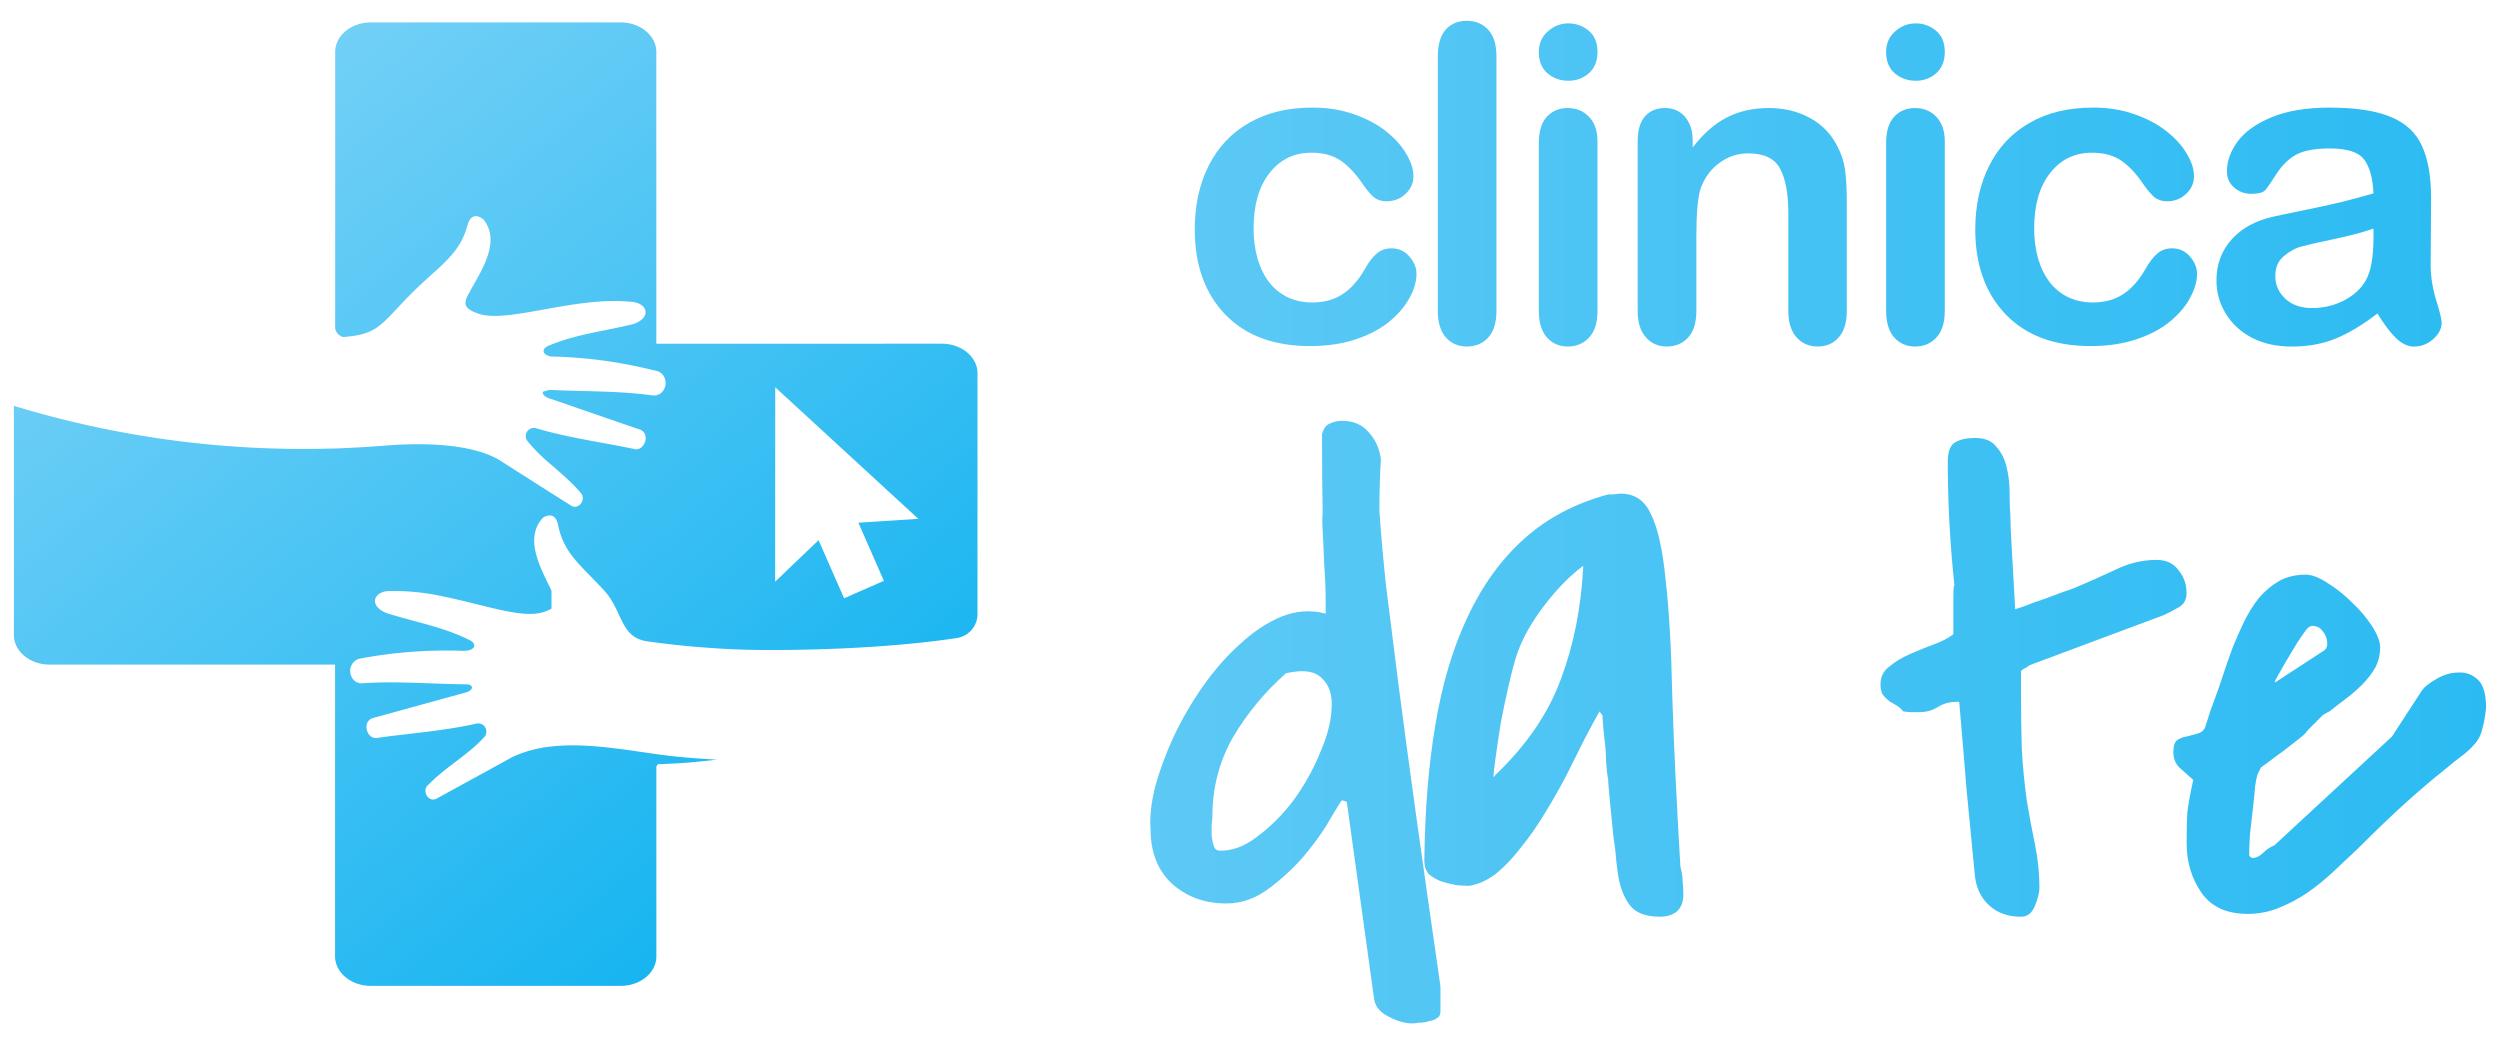
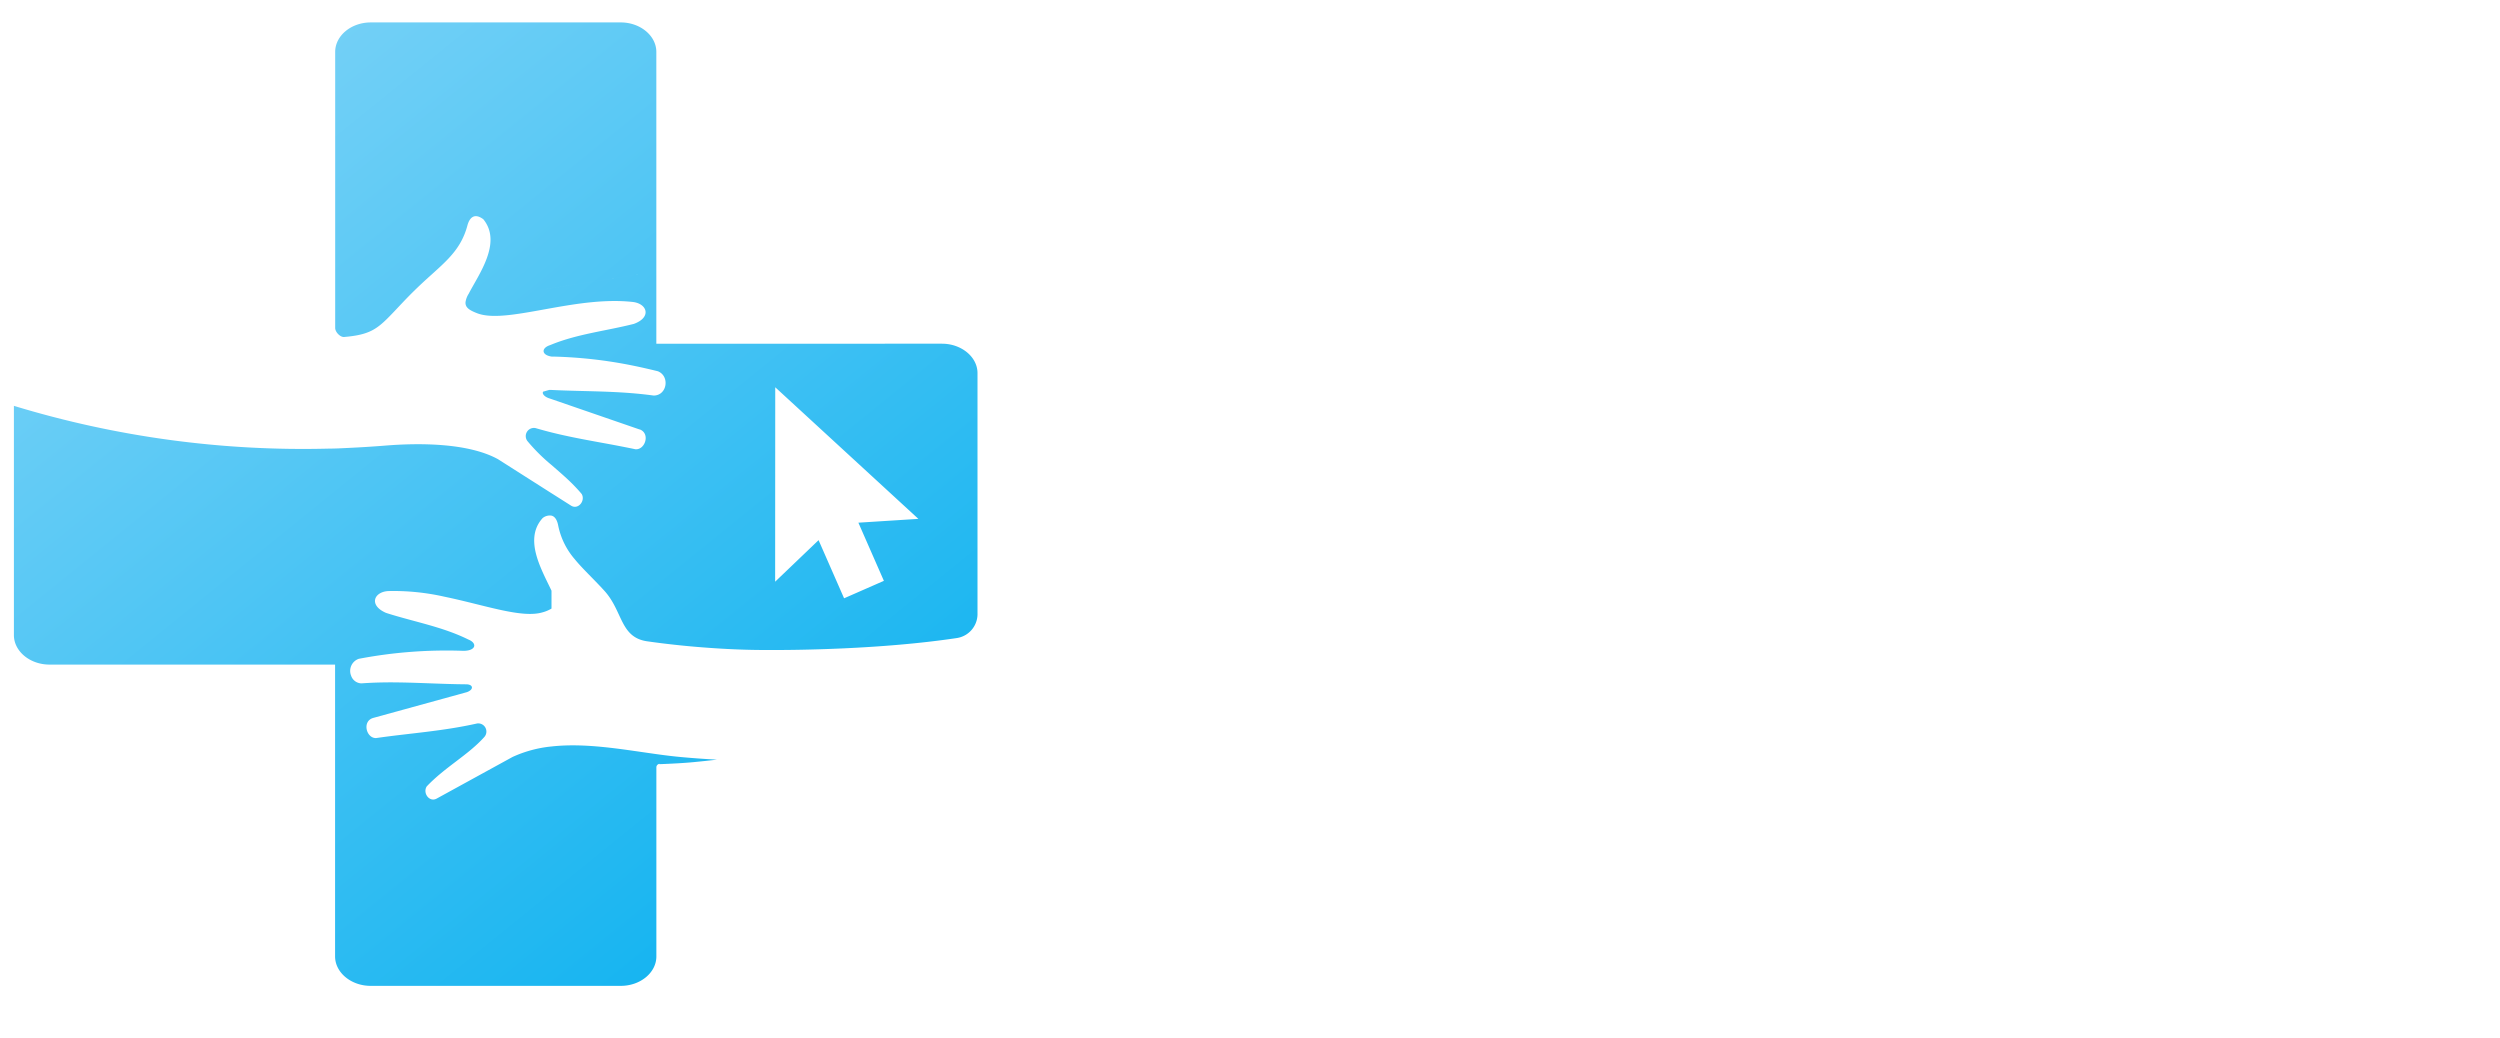
<svg xmlns="http://www.w3.org/2000/svg" xmlns:ns1="http://www.inkscape.org/namespaces/inkscape" xmlns:ns2="http://sodipodi.sourceforge.net/DTD/sodipodi-0.dtd" xmlns:xlink="http://www.w3.org/1999/xlink" width="130mm" height="54mm" viewBox="0 0 130 54" version="1.1" id="svg2831" ns1:version="0.92.3 (2405546, 2018-03-11)" ns2:docname="LOGO MENU.svg">
  <defs id="defs2825">
    <linearGradient ns1:collect="always" xlink:href="#linearGradient2078" id="linearGradient2052" gradientUnits="userSpaceOnUse" gradientTransform="matrix(0.188,0,0,0.188,492.063,845.373)" x1="-2287.434" y1="-3088.528" x2="-1917.233" y2="-3088.528" />
    <linearGradient id="linearGradient2078" ns1:collect="always">
      <stop id="stop2074" offset="0" style="stop-color:#5dc9f5;stop-opacity:1" />
      <stop id="stop2076" offset="1" style="stop-color:#2bbbf2;stop-opacity:1" />
    </linearGradient>
    <linearGradient ns1:collect="always" xlink:href="#a-7" id="linearGradient1961" gradientTransform="matrix(0.954,0,0,0.954,-590.849,836.003)" x1="808.72" y1="303.42" x2="621.44" y2="72.15" gradientUnits="userSpaceOnUse" />
    <linearGradient id="a-7" x1="320.31" y1="727.45" x2="193.25" y2="576.03" gradientUnits="userSpaceOnUse">
      <stop offset="0" stop-color="#00aeef" id="stop2-8" />
      <stop offset="1" stop-color="#8ed8f8" id="stop4-4" />
    </linearGradient>
  </defs>
  <g ns1:label="Livello 1" ns1:groupmode="layer" id="layer1" transform="translate(0,-243)">
    <g id="g3424" transform="translate(-2.28,0.97)">
      <path style="fill:url(#linearGradient1961);fill-opacity:1;fill-rule:evenodd;stroke-width:0.954" d="m 70.021,924.33 c -3.836,0 -6.977,2.605 -6.977,5.783 v 54.129 c -0.029,0.85 1.049,1.938 1.822,1.805 5.029,-0.429 6.471,-1.575 9.334,-4.553 1.25,-1.288 2.758,-2.987 4.963,-5.105 4.743,-4.572 8.397,-6.738 9.857,-12.32 0.372,-1.294 1.261,-2.482 3.094,-1.117 3.75,4.6 -0.955,10.88 -2.863,14.602 a 4.19,4.19 0 0 0 -0.631,1.66 c -0.086,1.059 0.773,1.604 2.348,2.205 3.168,1.174 8.512,0.039 14.572,-1.039 5.068,-0.902 10.641,-1.775 15.861,-1.203 2.882,0.306 3.789,3.016 0.258,4.305 -5.373,1.365 -10.966,1.954 -16.119,4.035 l -0.354,0.143 c -1.706,0.553 -1.727,1.938 0.354,2.242 h 0.42 a 89.011,89.011 0 0 1 15.498,1.766 c 1.593,0.324 3.217,0.697 4.896,1.107 2.414,0.954 1.832,4.771 -0.82,4.771 -6.976,-0.956 -13.361,-0.765 -20.041,-1.098 h -0.469 l -1.164,0.332 c -0.248,0.315 0.106,0.915 1.061,1.27 l 0.572,0.193 17.273,5.955 h 0.065 c 2.1,0.82 1.012,4.075 -0.896,3.883 -1.011,-0.22 -2.071,-0.421 -3.025,-0.609 -4.466,-0.859 -8.895,-1.556 -13.428,-2.691 -1.04,-0.258 -2.081,-0.546 -3.131,-0.85 a 1.603,1.603 0 0 0 -1.527,2.615 35.53,35.53 0 0 0 4.658,4.619 c 1.279,1.117 2.606,2.242 3.865,3.473 0.716,0.707 1.422,1.45 2.08,2.242 0.744,1.336 -0.696,3.102 -2.061,2.291 l -3.475,-2.205 -0.41,-0.256 -10.498,-6.682 c -5.907,-3.235 -15.604,-3.197 -22.227,-2.652 -2.335,0.184 -4.664,0.331 -6.986,0.44 -1.307,0.062 -2.614,0.141 -3.912,0.141 A 194.684,194.684 0 0 1 0,999.566 v 44.988 c 0,3.178 3.159,5.783 6.977,5.783 H 63.023 v 57.26 c 0,3.178 3.159,5.783 6.977,5.783 h 49.092 c 3.836,0 6.977,-2.595 6.977,-5.774 v -37.152 a 0.697,0.697 0 0 1 0.619,-0.639 l 0.002,0.065 c 2.338,-0.095 4.619,-0.2 6.775,-0.41 1.499,-0.144 2.997,-0.301 4.486,-0.478 -2.291,-0.121 -4.588,-0.286 -6.891,-0.496 -1.613,-0.143 -3.294,-0.349 -5.002,-0.592 -6.68,-0.926 -13.884,-2.242 -20.564,-1.498 a 23.954,23.954 0 0 0 -7.635,2.053 l -14.945,8.197 c -1.413,0.726 -2.728,-1.125 -1.908,-2.414 3.617,-3.808 8.093,-6.138 11.252,-9.641 a 1.603,1.603 0 0 0 -1.365,-2.709 c -6.795,1.527 -13.209,1.909 -19.812,2.863 -1.938,0.076 -2.815,-3.312 -0.572,-3.951 l 18.143,-4.992 a 2.214,2.214 0 0 0 0.953,-0.467 c 0.563,-0.506 0.25,-1.137 -0.877,-1.137 -5.067,-0.039 -9.955,-0.383 -15.061,-0.383 -1.794,0.01 -3.615,0.062 -5.477,0.199 a 2.205,2.205 0 0 1 -2.023,-1.508 2.51,2.51 0 0 1 1.508,-3.312 91.616,91.616 0 0 1 20.537,-1.565 c 2.539,-0.01 2.728,-1.526 0.953,-2.223 -5.01,-2.481 -10.563,-3.455 -15.869,-5.135 l -0.297,-0.098 c -3.454,-1.508 -2.338,-4.159 0.525,-4.275 a 45.293,45.293 0 0 1 10.992,1.117 c 7.883,1.632 15.156,4.286 19.23,3.055 a 6.795,6.795 0 0 0 1.746,-0.736 v -3.502 c -0.582,-1.25 -1.363,-2.74 -2.031,-4.324 -1.411,-3.34 -2.308,-7.071 0.297,-9.934 a 2.214,2.214 0 0 1 1.736,-0.476 c 0.725,0.181 1.098,0.963 1.279,1.783 a 14.477,14.477 0 0 0 3.244,6.729 c 1.575,1.927 3.579,3.75 5.812,6.193 3.703,4.027 3.073,9.21 8.475,9.963 3.633,0.515 7.252,0.91 10.859,1.184 4.123,0.323 8.226,0.516 12.311,0.516 5.764,0.038 22.647,-0.115 37.506,-2.338 a 4.772,4.772 0 0 0 4.104,-4.6 v -47.393 c 0,-3.178 -3.159,-5.773 -6.977,-5.773 H 126.061 v -57.26 c 0,-3.178 -3.159,-5.783 -6.977,-5.783 z m 56.037,48.896 -25.434,4.027 4.867,-0.773 z m 23.336,22.693 28.086,25.826 -11.771,0.748 5.006,11.412 -7.811,3.426 -5.006,-11.412 -8.523,8.156 z" transform="matrix(0.265,0,0,0.265,3.003,-1.751)" id="path1947" ns1:connector-curvature="0" />
-       <path id="path2033" d="m 78.554,243.111 c -0.462,0 -0.83,0.157 -1.106,0.469 -0.268,0.313 -0.402,0.775 -0.402,1.386 v 13.229 c 0,0.596 0.138,1.053 0.413,1.373 0.283,0.32 0.647,0.481 1.094,0.481 0.454,0 0.824,-0.153 1.107,-0.458 0.29,-0.313 0.436,-0.777 0.436,-1.395 v -13.229 c 0,-0.618 -0.142,-1.081 -0.425,-1.386 -0.283,-0.313 -0.657,-0.469 -1.119,-0.469 z m 5.286,0.135 c -0.41,0 -0.77,0.142 -1.083,0.425 -0.305,0.276 -0.458,0.628 -0.458,1.061 0,0.477 0.149,0.847 0.447,1.107 0.305,0.261 0.67,0.391 1.094,0.391 0.41,0 0.765,-0.13 1.063,-0.391 0.298,-0.268 0.447,-0.638 0.447,-1.107 0,-0.484 -0.153,-0.852 -0.458,-1.106 -0.305,-0.253 -0.657,-0.38 -1.051,-0.38 z m 18.059,0 c -0.41,0 -0.77,0.142 -1.083,0.425 -0.305,0.276 -0.458,0.628 -0.458,1.061 0,0.477 0.149,0.847 0.447,1.107 0.305,0.261 0.67,0.391 1.094,0.391 0.41,0 0.765,-0.13 1.063,-0.391 0.298,-0.268 0.447,-0.638 0.447,-1.107 0,-0.484 -0.153,-0.852 -0.458,-1.106 -0.305,-0.253 -0.657,-0.38 -1.051,-0.38 z m -31.38,4.379 c -1.274,0 -2.369,0.264 -3.285,0.793 -0.916,0.521 -1.617,1.263 -2.101,2.224 -0.484,0.961 -0.726,2.067 -0.726,3.318 0,1.847 0.528,3.322 1.586,4.424 1.058,1.095 2.528,1.642 4.413,1.642 0.886,0 1.683,-0.119 2.391,-0.357 0.708,-0.238 1.293,-0.55 1.755,-0.937 0.469,-0.395 0.817,-0.81 1.04,-1.242 0.231,-0.432 0.346,-0.838 0.346,-1.218 0,-0.32 -0.123,-0.621 -0.369,-0.904 -0.246,-0.283 -0.555,-0.425 -0.928,-0.425 -0.313,0 -0.577,0.096 -0.793,0.29 -0.216,0.194 -0.418,0.462 -0.604,0.804 -0.335,0.581 -0.722,1.013 -1.162,1.296 -0.432,0.283 -0.953,0.425 -1.564,0.425 -0.454,0 -0.872,-0.087 -1.251,-0.258 -0.38,-0.179 -0.705,-0.435 -0.973,-0.771 -0.268,-0.343 -0.472,-0.752 -0.614,-1.229 -0.142,-0.484 -0.213,-1.013 -0.213,-1.586 0,-1.222 0.276,-2.182 0.827,-2.883 0.551,-0.708 1.278,-1.061 2.179,-1.061 0.626,0 1.139,0.142 1.541,0.425 0.41,0.283 0.802,0.708 1.175,1.274 0.209,0.29 0.394,0.502 0.557,0.636 0.171,0.127 0.385,0.191 0.638,0.191 0.387,0 0.714,-0.128 0.982,-0.382 0.276,-0.253 0.413,-0.561 0.413,-0.926 0,-0.357 -0.123,-0.743 -0.369,-1.152 -0.238,-0.417 -0.588,-0.808 -1.049,-1.173 -0.454,-0.365 -1.013,-0.663 -1.676,-0.894 -0.656,-0.231 -1.378,-0.346 -2.168,-0.346 z m 40.589,0 c -1.274,0 -2.369,0.264 -3.285,0.793 -0.916,0.521 -1.617,1.263 -2.101,2.224 -0.484,0.961 -0.728,2.067 -0.728,3.318 0,1.847 0.53,3.322 1.588,4.424 1.058,1.095 2.528,1.642 4.413,1.642 0.886,0 1.683,-0.119 2.391,-0.357 0.708,-0.238 1.293,-0.55 1.755,-0.937 0.469,-0.395 0.815,-0.81 1.038,-1.242 0.231,-0.432 0.348,-0.838 0.348,-1.218 0,-0.32 -0.125,-0.621 -0.37,-0.904 -0.246,-0.283 -0.554,-0.425 -0.926,-0.425 -0.313,0 -0.577,0.096 -0.793,0.29 -0.216,0.194 -0.418,0.462 -0.604,0.804 -0.335,0.581 -0.722,1.013 -1.162,1.296 -0.432,0.283 -0.953,0.425 -1.564,0.425 -0.454,0 -0.872,-0.087 -1.251,-0.258 -0.38,-0.179 -0.705,-0.435 -0.973,-0.771 -0.268,-0.343 -0.472,-0.752 -0.614,-1.229 -0.142,-0.484 -0.213,-1.013 -0.213,-1.586 0,-1.222 0.276,-2.182 0.827,-2.883 0.551,-0.708 1.278,-1.061 2.179,-1.061 0.626,0 1.139,0.142 1.541,0.425 0.41,0.283 0.8,0.708 1.173,1.274 0.209,0.29 0.395,0.502 0.559,0.636 0.171,0.127 0.383,0.191 0.636,0.191 0.387,0 0.716,-0.128 0.984,-0.382 0.276,-0.253 0.413,-0.561 0.413,-0.926 0,-0.357 -0.123,-0.743 -0.369,-1.152 -0.238,-0.417 -0.589,-0.808 -1.051,-1.173 -0.454,-0.365 -1.013,-0.663 -1.676,-0.894 -0.655,-0.231 -1.377,-0.346 -2.166,-0.346 z m 12.326,0 c -1.199,0 -2.202,0.164 -3.006,0.492 -0.804,0.328 -1.397,0.745 -1.777,1.252 -0.38,0.506 -0.569,1.028 -0.569,1.564 0,0.343 0.123,0.626 0.369,0.849 0.253,0.216 0.552,0.326 0.894,0.326 0.38,0 0.625,-0.068 0.737,-0.202 0.119,-0.142 0.316,-0.429 0.591,-0.86 0.283,-0.432 0.619,-0.757 1.006,-0.973 0.395,-0.216 0.98,-0.324 1.755,-0.324 0.901,0 1.492,0.191 1.775,0.571 0.291,0.372 0.455,0.961 0.492,1.766 -0.641,0.186 -1.235,0.345 -1.786,0.479 -0.544,0.127 -1.201,0.268 -1.968,0.425 -0.767,0.156 -1.247,0.258 -1.44,0.303 -0.924,0.201 -1.65,0.596 -2.179,1.184 -0.529,0.588 -0.793,1.3 -0.793,2.134 0,0.618 0.16,1.19 0.481,1.719 0.32,0.529 0.773,0.95 1.362,1.263 0.596,0.305 1.285,0.458 2.067,0.458 0.857,0 1.629,-0.141 2.314,-0.425 0.693,-0.29 1.408,-0.723 2.146,-1.296 0.343,0.559 0.665,0.987 0.971,1.285 0.305,0.291 0.615,0.436 0.928,0.436 0.372,0 0.705,-0.126 0.995,-0.38 0.298,-0.261 0.447,-0.548 0.447,-0.86 0,-0.179 -0.098,-0.577 -0.292,-1.195 -0.186,-0.626 -0.279,-1.224 -0.279,-1.798 0.008,-0.611 0.011,-1.166 0.011,-1.665 0.008,-0.499 0.011,-1.107 0.011,-1.822 0,-1.132 -0.16,-2.04 -0.481,-2.726 -0.313,-0.685 -0.853,-1.186 -1.62,-1.498 -0.767,-0.32 -1.821,-0.481 -3.161,-0.481 z m -39.628,0.022 c -0.447,0 -0.811,0.153 -1.094,0.458 -0.276,0.305 -0.413,0.76 -0.413,1.364 v 8.727 c 0,0.596 0.138,1.053 0.413,1.373 0.283,0.32 0.647,0.481 1.094,0.481 0.447,0 0.817,-0.157 1.107,-0.469 0.291,-0.313 0.436,-0.773 0.436,-1.384 v -8.816 c 0,-0.544 -0.145,-0.969 -0.436,-1.274 -0.291,-0.305 -0.66,-0.458 -1.107,-0.458 z m 5.053,0 c -0.439,0 -0.787,0.145 -1.04,0.436 -0.253,0.283 -0.38,0.715 -0.38,1.296 v 8.816 c 1.1e-5,0.596 0.142,1.053 0.425,1.373 0.283,0.32 0.645,0.481 1.085,0.481 0.454,0 0.822,-0.153 1.106,-0.458 0.291,-0.313 0.436,-0.777 0.436,-1.395 v -3.822 c 0,-1.244 0.074,-2.093 0.223,-2.548 0.209,-0.566 0.537,-1.01 0.984,-1.33 0.447,-0.328 0.942,-0.49 1.485,-0.49 0.834,0 1.389,0.268 1.665,0.804 0.283,0.529 0.425,1.295 0.425,2.301 v 5.084 c 0,0.596 0.142,1.053 0.425,1.373 0.283,0.32 0.653,0.481 1.107,0.481 0.447,0 0.807,-0.157 1.083,-0.469 0.283,-0.313 0.425,-0.773 0.425,-1.384 v -5.677 c 0,-0.67 -0.03,-1.222 -0.09,-1.654 -0.06,-0.432 -0.19,-0.834 -0.391,-1.207 -0.313,-0.641 -0.785,-1.135 -1.418,-1.485 -0.633,-0.35 -1.352,-0.526 -2.157,-0.526 -0.827,0 -1.561,0.168 -2.202,0.503 -0.633,0.328 -1.218,0.845 -1.755,1.553 v -0.369 c 0,-0.365 -0.066,-0.675 -0.2,-0.928 -0.127,-0.253 -0.298,-0.442 -0.514,-0.569 -0.216,-0.127 -0.458,-0.191 -0.726,-0.191 z m 13.007,0 c -0.447,0 -0.811,0.153 -1.094,0.458 -0.276,0.305 -0.413,0.76 -0.413,1.364 v 8.727 c 0,0.596 0.138,1.053 0.413,1.373 0.283,0.32 0.647,0.481 1.094,0.481 0.447,0 0.817,-0.157 1.107,-0.469 0.29,-0.313 0.436,-0.773 0.436,-1.384 v -8.816 c 0,-0.544 -0.145,-0.969 -0.436,-1.274 -0.291,-0.305 -0.66,-0.458 -1.107,-0.458 z m 23.836,6.268 v 0.436 c 0,1.058 -0.138,1.819 -0.413,2.28 -0.238,0.417 -0.614,0.759 -1.128,1.027 -0.507,0.261 -1.062,0.391 -1.665,0.391 -0.566,0 -1.025,-0.16 -1.375,-0.481 -0.35,-0.328 -0.524,-0.722 -0.524,-1.184 0,-0.447 0.147,-0.792 0.445,-1.038 0.298,-0.253 0.611,-0.421 0.939,-0.503 0.328,-0.089 0.917,-0.223 1.766,-0.402 0.857,-0.186 1.508,-0.362 1.955,-0.526 z m -53.644,9.999 c -0.23,0 -0.447,0.051 -0.651,0.153 -0.179,0.077 -0.305,0.254 -0.382,0.535 0,1.658 0.012,3.087 0.037,4.286 0.051,1.173 -0.063,-0.841 -0.037,0.077 0.051,0.893 0.088,1.695 0.114,2.409 0.051,0.689 0.077,1.365 0.077,2.028 v 0.537 c -0.765,-0.204 -1.53,-0.153 -2.295,0.153 -0.74,0.306 -1.453,0.777 -2.142,1.414 -0.689,0.612 -1.341,1.353 -1.953,2.22 -0.587,0.842 -1.097,1.721 -1.53,2.639 -0.408,0.893 -0.726,1.76 -0.956,2.602 -0.204,0.842 -0.281,1.569 -0.23,2.181 0,1.199 0.37,2.141 1.109,2.83 0.765,0.689 1.71,1.033 2.832,1.033 0.816,0 1.581,-0.281 2.295,-0.842 0.74,-0.561 1.378,-1.172 1.914,-1.835 0.536,-0.663 0.957,-1.276 1.263,-1.837 0.332,-0.561 0.509,-0.842 0.535,-0.842 0.051,0 0.102,0.013 0.153,0.037 0.076,0 0.114,0.039 0.114,0.116 l 1.416,10.216 c 0.077,0.383 0.331,0.675 0.765,0.879 0.434,0.23 0.843,0.344 1.225,0.344 0.077,0 0.191,-0.013 0.344,-0.037 0.179,0 0.345,-0.025 0.498,-0.077 0.179,-0.026 0.319,-0.077 0.421,-0.153 0.128,-0.077 0.191,-0.191 0.191,-0.344 v -1.302 c -0.485,-3.367 -0.906,-6.325 -1.263,-8.876 -0.357,-2.576 -0.663,-4.845 -0.918,-6.809 -0.255,-1.989 -0.472,-3.713 -0.651,-5.167 -0.153,-1.454 -0.268,-2.754 -0.344,-3.902 0,-0.918 0.026,-1.811 0.077,-2.679 -0.077,-0.561 -0.294,-1.032 -0.651,-1.414 -0.332,-0.383 -0.79,-0.574 -1.377,-0.574 z m 32.923,0.89 c -0.434,0 -0.778,0.075 -1.033,0.228 -0.255,0.153 -0.383,0.485 -0.383,0.995 0,1.862 0.089,3.749 0.268,5.662 0.179,1.888 0.022,-0.252 0.022,1.635 v 1.684 c -0.255,0.204 -0.599,0.384 -1.033,0.537 -0.408,0.153 -0.817,0.319 -1.225,0.498 -0.408,0.179 -0.766,0.394 -1.072,0.649 -0.306,0.23 -0.458,0.536 -0.458,0.919 0,0.229 0.038,0.409 0.114,0.537 0.102,0.127 0.217,0.242 0.344,0.344 l 0.383,0.228 c 0.128,0.077 0.242,0.179 0.344,0.307 0.051,0 0.179,0.013 0.383,0.037 h 0.421 c 0.383,0 0.713,-0.089 0.993,-0.268 0.281,-0.179 0.601,-0.268 0.958,-0.268 h 0.152 c 0.128,1.454 0.256,2.972 0.383,4.553 0.153,1.581 0.293,3.036 0.421,4.362 0.051,0.689 0.294,1.236 0.728,1.644 0.434,0.408 0.995,0.614 1.684,0.614 0.332,0 0.573,-0.192 0.726,-0.574 0.153,-0.383 0.23,-0.689 0.23,-0.918 0,-0.765 -0.077,-1.518 -0.23,-2.258 -0.153,-0.74 -0.293,-1.493 -0.421,-2.258 -0.128,-0.893 -0.216,-1.81 -0.268,-2.754 -0.026,-0.969 -0.039,-1.9 -0.039,-2.793 v -1.225 c 0.076,-0.077 0.154,-0.128 0.23,-0.153 0.076,-0.051 0.154,-0.102 0.23,-0.153 l 6.963,-2.6 c 0.281,-0.128 0.549,-0.268 0.804,-0.421 0.255,-0.153 0.382,-0.396 0.382,-0.728 0,-0.459 -0.14,-0.854 -0.421,-1.186 -0.255,-0.357 -0.637,-0.535 -1.147,-0.535 -0.74,0 -1.467,0.178 -2.181,0.535 -0.714,0.332 -1.402,0.638 -2.065,0.918 -0.128,0.051 -0.345,0.128 -0.651,0.23 -0.281,0.102 -0.587,0.217 -0.918,0.344 -0.332,0.102 -0.65,0.217 -0.956,0.344 -0.281,0.102 -0.472,0.166 -0.574,0.191 -0.026,-0.332 -0.063,-0.918 -0.114,-1.76 -0.051,-0.842 0.145,2.292 0.094,1.349 -0.051,-0.944 -0.102,-1.835 -0.153,-2.677 -0.051,-0.842 -0.077,-1.429 -0.077,-1.76 -0.026,-0.332 -0.039,-0.727 -0.039,-1.186 0,-0.485 -0.05,-0.931 -0.152,-1.339 -0.102,-0.434 -0.282,-0.791 -0.537,-1.072 -0.23,-0.306 -0.599,-0.458 -1.109,-0.458 z m -18.497,2.898 c -0.051,0 -0.152,0.011 -0.305,0.037 H 85.91 c -1.709,0.459 -3.162,1.224 -4.36,2.295 -1.199,1.071 -2.181,2.423 -2.946,4.056 -0.765,1.607 -1.326,3.482 -1.684,5.625 -0.357,2.117 -0.549,4.477 -0.574,7.079 0,0.281 0.077,0.51 0.23,0.688 0.179,0.153 0.396,0.281 0.651,0.383 0.255,0.077 0.51,0.14 0.765,0.191 0.255,0.026 0.484,0.037 0.688,0.037 0.485,-0.077 0.957,-0.292 1.416,-0.649 0.459,-0.383 0.892,-0.843 1.3,-1.379 0.434,-0.536 0.841,-1.121 1.223,-1.758 0.408,-0.663 0.78,-1.315 1.111,-1.953 0.332,-0.663 0.636,-1.274 0.917,-1.835 0.306,-0.587 0.575,-1.085 0.804,-1.493 l 0.153,0.191 c 0.025,0.434 0.063,0.868 0.114,1.302 0.051,0.357 0.077,0.727 0.077,1.109 0.025,0.383 0.063,0.701 0.114,0.956 v 0.153 c 0.026,0.331 0.065,0.752 0.116,1.263 0.051,0.51 0.102,1.02 0.153,1.53 0.077,0.485 0.126,0.917 0.152,1.3 0.051,0.383 0.077,0.588 0.077,0.614 0.102,0.689 0.307,1.236 0.614,1.644 0.306,0.408 0.828,0.612 1.568,0.612 0.357,0 0.652,-0.089 0.881,-0.268 0.23,-0.204 0.344,-0.496 0.344,-0.879 0,-0.281 -0.014,-0.524 -0.039,-0.728 0,-0.204 -0.038,-0.445 -0.114,-0.726 -0.204,-3.443 -0.344,-6.39 -0.421,-8.839 -0.051,-2.474 -0.166,-4.49 -0.344,-6.046 -0.153,-1.581 -0.408,-2.73 -0.765,-3.444 -0.332,-0.74 -0.881,-1.095 -1.646,-1.07 z m -1.874,3.749 c -0.102,2.117 -0.485,4.07 -1.149,5.855 -0.638,1.76 -1.746,3.404 -3.328,4.935 -0.026,0.026 -0.063,0.063 -0.114,0.114 -0.025,0.051 -0.051,0.077 -0.077,0.077 0,-0.153 0.038,-0.497 0.114,-1.033 0.077,-0.561 0.165,-1.16 0.268,-1.798 0.128,-0.663 0.268,-1.327 0.421,-1.99 0.153,-0.663 0.293,-1.185 0.421,-1.568 0.281,-0.816 0.753,-1.658 1.416,-2.525 0.663,-0.867 1.339,-1.557 2.028,-2.067 z m 37.574,0.46 c -0.536,0 -1.008,0.115 -1.416,0.344 -0.383,0.229 -0.727,0.522 -1.033,0.879 -0.281,0.357 -0.536,0.766 -0.765,1.225 -0.204,0.434 -0.396,0.866 -0.574,1.3 -0.051,0.153 -0.152,0.434 -0.305,0.842 -0.128,0.383 -0.268,0.803 -0.421,1.263 -0.153,0.434 -0.307,0.855 -0.46,1.263 -0.128,0.408 -0.216,0.689 -0.268,0.842 -0.076,0.153 -0.203,0.256 -0.382,0.307 -0.179,0.051 -0.37,0.1 -0.574,0.152 -0.179,0.026 -0.345,0.091 -0.498,0.193 -0.128,0.102 -0.191,0.306 -0.191,0.612 0,0.332 0.101,0.599 0.305,0.803 0.204,0.179 0.447,0.396 0.728,0.651 -0.153,0.689 -0.256,1.25 -0.307,1.684 -0.026,0.434 -0.037,0.969 -0.037,1.607 0,0.969 0.255,1.825 0.765,2.565 0.51,0.74 1.313,1.109 2.409,1.109 0.561,0 1.097,-0.103 1.607,-0.307 0.51,-0.204 0.996,-0.459 1.455,-0.765 0.485,-0.332 0.943,-0.701 1.377,-1.109 0.434,-0.408 0.855,-0.803 1.263,-1.186 1.02,-1.02 1.888,-1.85 2.602,-2.488 0.714,-0.638 1.313,-1.147 1.798,-1.53 0.485,-0.408 0.868,-0.715 1.149,-0.918 0.281,-0.23 0.496,-0.445 0.649,-0.649 0.153,-0.204 0.256,-0.435 0.307,-0.69 0.076,-0.255 0.14,-0.611 0.191,-1.07 10e-6,-0.74 -0.152,-1.238 -0.458,-1.493 -0.281,-0.255 -0.613,-0.37 -0.995,-0.344 -0.383,0 -0.766,0.115 -1.149,0.344 -0.357,0.204 -0.598,0.396 -0.726,0.574 l -1.569,2.411 -6.121,5.662 c -0.204,0.077 -0.396,0.203 -0.574,0.382 -0.179,0.179 -0.37,0.268 -0.574,0.268 -0.025,0 -0.063,-0.026 -0.114,-0.077 -0.026,-0.026 -0.039,-0.051 -0.039,-0.077 0,-0.281 0.014,-0.636 0.039,-1.07 0.051,-0.459 0.102,-0.906 0.153,-1.339 0.051,-0.434 0.089,-0.817 0.114,-1.149 0.051,-0.357 0.102,-0.586 0.153,-0.688 l 0.153,-0.307 c 0.076,-0.051 0.217,-0.152 0.421,-0.305 0.23,-0.179 0.471,-0.358 0.726,-0.537 0.255,-0.204 0.484,-0.382 0.688,-0.535 0.23,-0.179 0.384,-0.305 0.46,-0.382 0.025,-0.026 0.077,-0.091 0.153,-0.193 0.102,-0.102 0.203,-0.203 0.305,-0.305 0.102,-0.102 0.191,-0.191 0.268,-0.268 0.102,-0.102 0.167,-0.167 0.193,-0.193 0.051,-0.025 0.114,-0.063 0.191,-0.114 0.076,-0.051 0.128,-0.077 0.153,-0.077 0.255,-0.204 0.536,-0.421 0.842,-0.651 0.306,-0.23 0.587,-0.471 0.842,-0.726 0.281,-0.281 0.51,-0.575 0.688,-0.881 0.179,-0.332 0.267,-0.687 0.267,-1.07 0,-0.306 -0.14,-0.678 -0.421,-1.111 -0.281,-0.434 -0.624,-0.841 -1.033,-1.223 -0.408,-0.408 -0.843,-0.752 -1.302,-1.033 -0.434,-0.281 -0.803,-0.421 -1.109,-0.421 z m 0.327,2.666 c 0.043,-0.01 0.088,0 0.133,0.011 0.179,0.026 0.319,0.116 0.421,0.269 0.128,0.153 0.203,0.331 0.228,0.535 0.025,0.204 -0.024,0.356 -0.152,0.458 l -2.525,1.646 c -0.077,0.051 -0.051,-0.037 0.077,-0.268 0.128,-0.229 0.28,-0.498 0.458,-0.804 0.204,-0.332 0.396,-0.65 0.574,-0.956 0.204,-0.306 0.344,-0.51 0.421,-0.612 0.115,-0.172 0.236,-0.266 0.365,-0.281 z m -52.741,2.363 c 0.569,-0.043 0.987,0.08 1.255,0.367 0.383,0.357 0.549,0.879 0.498,1.568 -0.025,0.689 -0.231,1.467 -0.614,2.335 -0.357,0.867 -0.816,1.684 -1.377,2.449 -0.561,0.74 -1.186,1.364 -1.874,1.874 -0.663,0.51 -1.313,0.753 -1.951,0.728 -0.153,0 -0.256,-0.078 -0.307,-0.23 -0.051,-0.153 -0.088,-0.331 -0.114,-0.535 v -0.574 c 0.026,-0.204 0.037,-0.344 0.037,-0.421 0,-1.505 0.358,-2.882 1.072,-4.132 0.74,-1.25 1.659,-2.361 2.755,-3.33 0.223,-0.051 0.429,-0.083 0.619,-0.097 z" style="font-style:normal;font-variant:normal;font-weight:bold;font-stretch:normal;font-size:medium;line-height:1;font-family:'Arial Rounded MT Bold';-inkscape-font-specification:'Arial Rounded MT Bold, Bold';font-variant-ligatures:normal;font-variant-caps:normal;font-variant-numeric:normal;font-feature-settings:normal;text-align:center;letter-spacing:-1.025px;word-spacing:0px;writing-mode:lr-tb;text-anchor:middle;fill:url(#linearGradient2052);fill-opacity:1;stroke:none;stroke-width:0.572" ns1:connector-curvature="0" />
    </g>
  </g>
</svg>